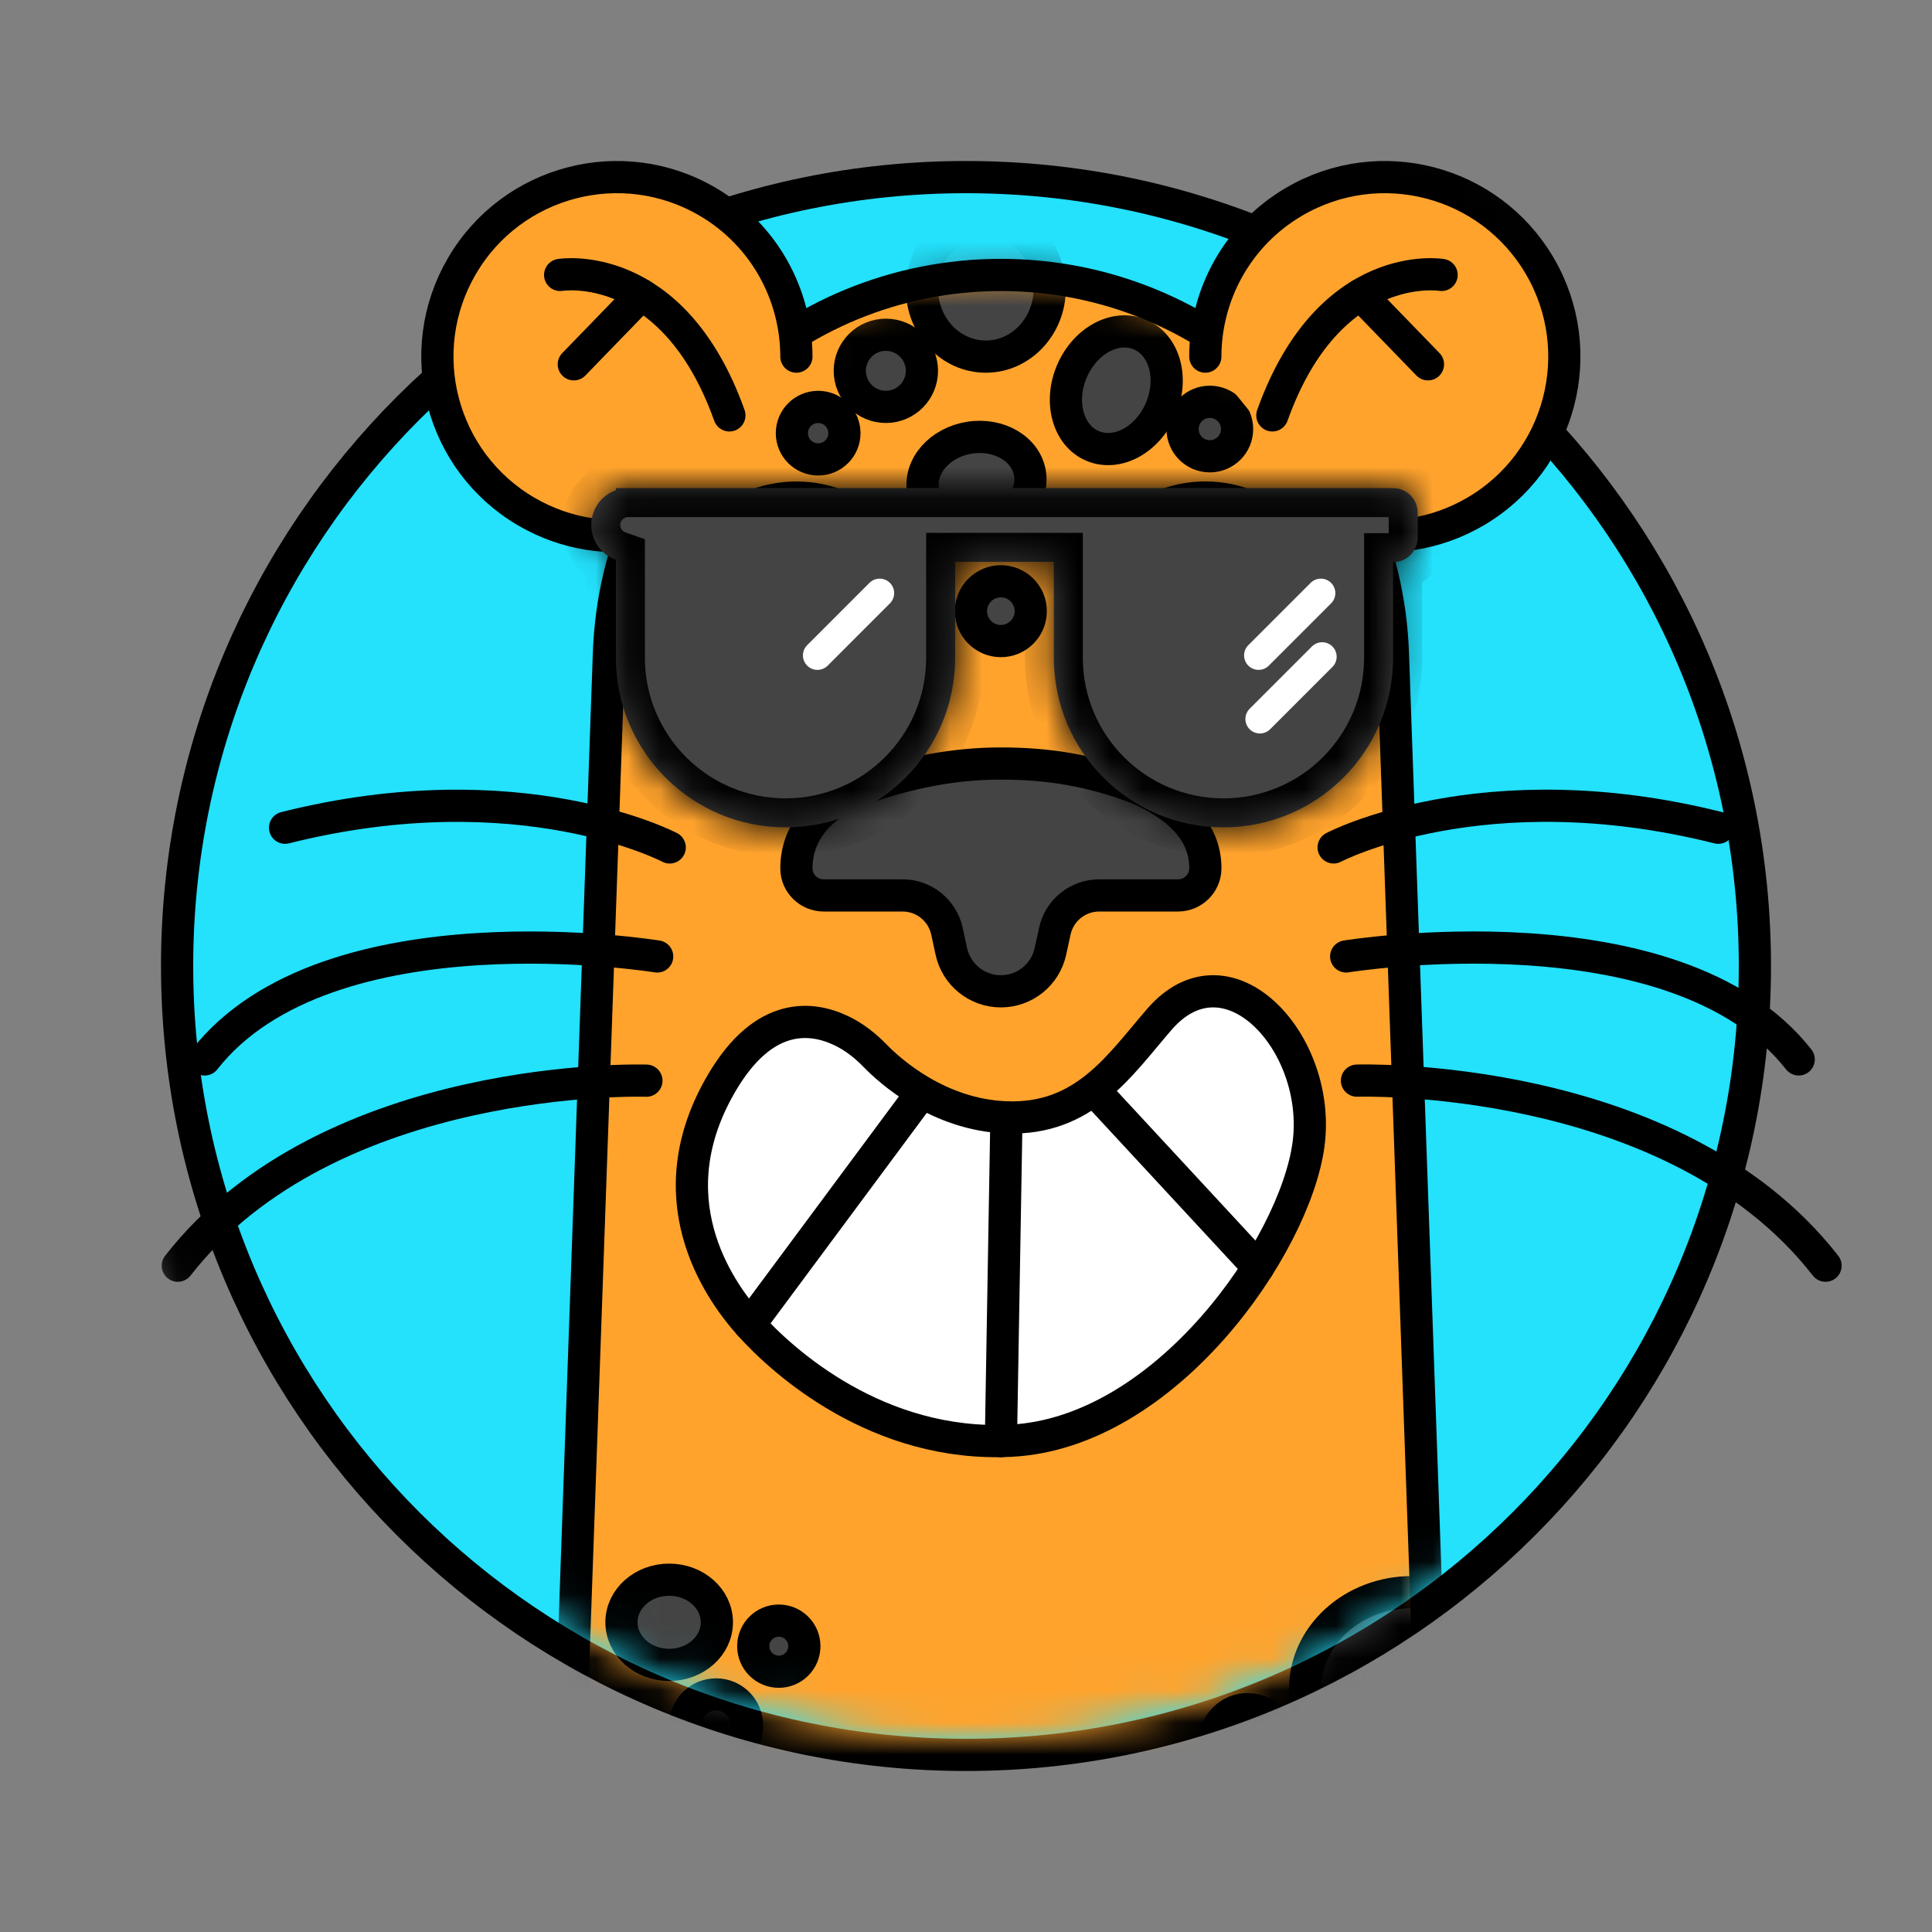
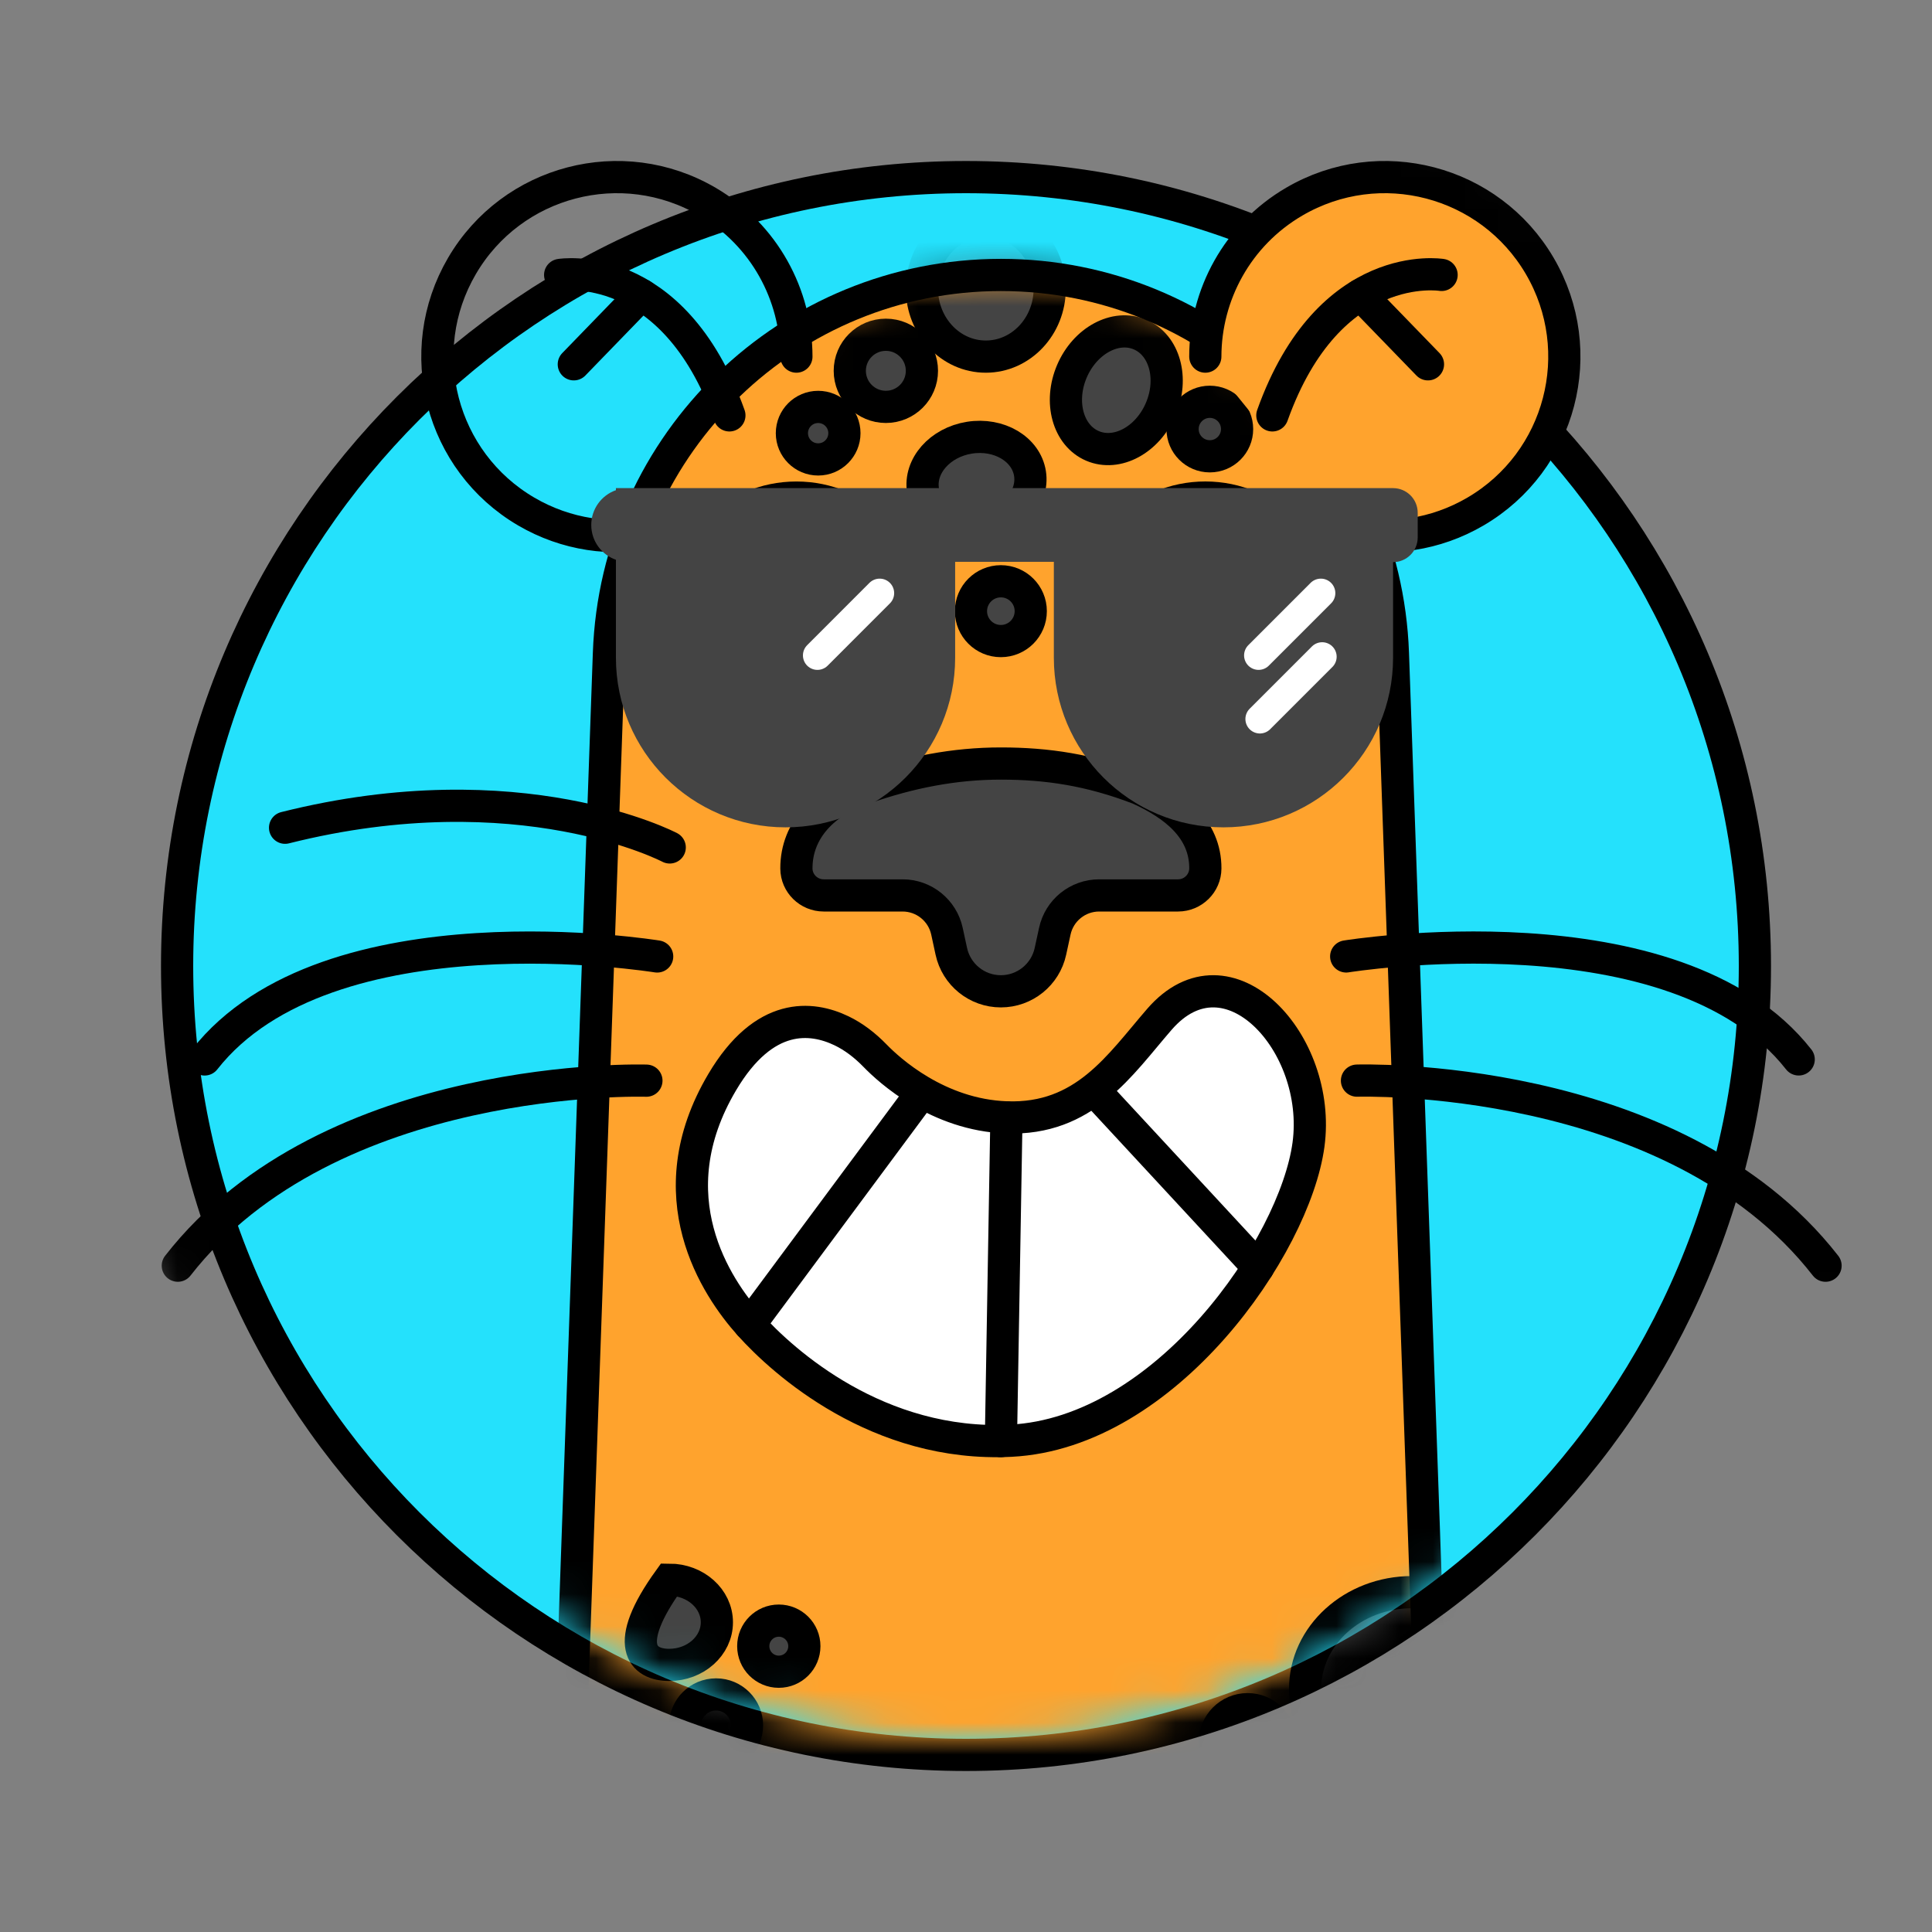
<svg xmlns="http://www.w3.org/2000/svg" width="60" height="60" viewBox="0 0 60 60" fill="none">
  <rect x="0" y="0" width="60" height="60" fill="#808080" stroke="none" />
  <path d="M30 54.5C43.531 54.5 54.5 43.531 54.5 30C54.5 16.469 43.531 5.5 30 5.5C16.469 5.5 5.5 16.469 5.5 30C5.5 43.531 16.469 54.5 30 54.5Z" fill="#24E1FC" stroke="black" stroke-miterlimit="10" stroke-linecap="round" stroke-linejoin="round" />
  <mask id="mask0_9139_193005" style="mask-type:alpha" maskUnits="userSpaceOnUse" x="3" y="0" width="59" height="54">
    <path d="M3.999 30.538C4 30.526 4 30.513 4 30.5C4 23.906 4.998 16.522 8.671 10.8C12.318 5.116 18.649 1 29.5 1C42.83 1 50.67 6.6 55.202 13.796C59.756 21.027 61 29.919 61 36.5C61 37.861 60.465 38.809 59.591 39.558C58.691 40.328 57.428 40.888 55.98 41.413C55.484 41.593 54.963 41.77 54.432 41.95C53.449 42.282 52.434 42.626 51.492 43.02C50.026 43.632 48.633 44.402 47.625 45.544C43.318 50.424 37.019 53.5 30 53.5C23.279 53.5 17.218 50.679 12.934 46.156C11.867 45.029 10.677 44.274 9.556 43.587C9.482 43.542 9.408 43.496 9.334 43.451C8.285 42.81 7.317 42.218 6.482 41.404C4.749 39.713 3.504 36.966 3.999 30.538Z" fill="#FED521" stroke="black" stroke-miterlimit="10" stroke-linecap="round" stroke-linejoin="round" />
  </mask>
  <g mask="url(#mask0_9139_193005)">
    <path d="M15.798 108.437L18.911 20.287C19.142 13.731 24.524 8.536 31.084 8.536C37.644 8.536 43.026 13.731 43.258 20.287L46.37 108.437H15.798Z" fill="#FFA32D" />
    <mask id="mask1_9139_193005" style="mask-type:alpha" maskUnits="userSpaceOnUse" x="15" y="8" width="32" height="101">
      <path d="M15.84 108.437L18.953 20.287C19.184 13.731 24.566 8.536 31.126 8.536C37.686 8.536 43.068 13.731 43.3 20.287L46.412 108.437H15.84Z" fill="#FFA32D" />
    </mask>
    <g mask="url(#mask1_9139_193005)">
      <path d="M31.082 19.909C31.596 19.909 32.011 19.493 32.011 18.98C32.011 18.468 31.596 18.052 31.082 18.052C30.57 18.052 30.154 18.468 30.154 18.98C30.154 19.493 30.57 19.909 31.082 19.909Z" fill="#444444" stroke="black" stroke-miterlimit="10" />
      <path d="M30.544 16.346C31.462 16.2 32.107 15.466 31.987 14.705C31.866 13.945 31.024 13.447 30.107 13.593C29.19 13.739 28.544 14.473 28.665 15.233C28.786 15.993 29.627 16.491 30.544 16.346Z" fill="#444444" stroke="black" stroke-miterlimit="10" />
      <path d="M27.511 12.636C28.13 12.636 28.631 12.135 28.631 11.516C28.631 10.898 28.13 10.396 27.511 10.396C26.892 10.396 26.391 10.898 26.391 11.516C26.391 12.135 26.892 12.636 27.511 12.636Z" fill="#444444" stroke="black" stroke-miterlimit="10" />
      <path d="M25.409 14.268C25.859 14.268 26.224 13.903 26.224 13.453C26.224 13.002 25.859 12.637 25.409 12.637C24.958 12.637 24.593 13.002 24.593 13.453C24.593 13.903 24.958 14.268 25.409 14.268Z" fill="#444444" stroke="black" stroke-miterlimit="10" />
      <path d="M30.615 11.075C31.711 11.075 32.6 10.13 32.6 8.965C32.6 7.799 31.711 6.854 30.615 6.854C29.519 6.854 28.631 7.799 28.631 8.965C28.631 10.13 29.519 11.075 30.615 11.075Z" fill="#444444" stroke="black" stroke-miterlimit="10" />
      <path d="M36.046 12.709C36.455 11.754 36.169 10.716 35.407 10.39C34.646 10.065 33.698 10.575 33.289 11.53C32.881 12.485 33.167 13.523 33.928 13.848C34.689 14.174 35.638 13.664 36.046 12.709Z" fill="#444444" stroke="black" stroke-miterlimit="10" />
      <path d="M37.572 14.171C38.04 14.171 38.419 13.792 38.419 13.325C38.419 12.857 38.04 12.478 37.572 12.478C37.105 12.478 36.726 12.857 36.726 13.325C36.726 13.792 37.105 14.171 37.572 14.171Z" fill="#444444" stroke="black" stroke-miterlimit="10" />
      <path d="M43.85 55.465C45.682 55.465 47.168 54.118 47.168 52.456C47.168 50.794 45.682 49.446 43.85 49.446C42.017 49.446 40.531 50.794 40.531 52.456C40.531 54.118 42.017 55.465 43.85 55.465Z" fill="#444444" stroke="black" stroke-miterlimit="10" />
      <path d="M38.745 55.12C39.309 55.12 39.766 54.664 39.766 54.1C39.766 53.537 39.309 53.08 38.745 53.08C38.182 53.08 37.725 53.537 37.725 54.1C37.725 54.664 38.182 55.12 38.745 55.12Z" fill="#444444" stroke="black" stroke-miterlimit="10" />
      <path d="M22.238 54.544C22.768 54.544 23.199 54.114 23.199 53.583C23.199 53.052 22.768 52.622 22.238 52.622C21.707 52.622 21.276 53.052 21.276 53.583C21.276 54.114 21.707 54.544 22.238 54.544Z" fill="#444444" stroke="black" stroke-miterlimit="10" />
      <path d="M24.186 51.917C24.625 51.917 24.98 51.562 24.98 51.123C24.98 50.685 24.625 50.33 24.186 50.33C23.748 50.33 23.393 50.685 23.393 51.123C23.393 51.562 23.748 51.917 24.186 51.917Z" fill="#444444" stroke="black" stroke-miterlimit="10" />
-       <path d="M20.781 51.705C21.6 51.705 22.263 51.112 22.263 50.382C22.263 49.651 21.6 49.059 20.781 49.059C19.963 49.059 19.3 49.651 19.3 50.382C19.3 51.112 19.963 51.705 20.781 51.705Z" fill="#444444" stroke="black" stroke-miterlimit="10" />
-       <path d="M18.154 61.088C19.98 61.088 21.461 59.607 21.461 57.781C21.461 55.954 19.98 54.474 18.154 54.474C16.327 54.474 14.847 55.954 14.847 57.781C14.847 59.607 16.327 61.088 18.154 61.088Z" fill="#444444" stroke="black" stroke-miterlimit="10" />
+       <path d="M20.781 51.705C21.6 51.705 22.263 51.112 22.263 50.382C22.263 49.651 21.6 49.059 20.781 49.059C19.3 51.112 19.963 51.705 20.781 51.705Z" fill="#444444" stroke="black" stroke-miterlimit="10" />
    </g>
    <path d="M15.798 108.44L18.911 20.29C19.142 13.734 24.524 8.539 31.084 8.539C37.644 8.539 43.026 13.734 43.258 20.29L46.37 108.44H15.798Z" stroke="black" stroke-miterlimit="10" />
    <path d="M37.433 22.507C39.381 22.507 40.961 20.928 40.961 18.98C40.961 17.032 39.381 15.452 37.433 15.452C35.485 15.452 33.905 17.032 33.905 18.98C33.905 20.928 35.485 22.507 37.433 22.507Z" fill="white" stroke="black" stroke-miterlimit="10" />
    <path d="M37.433 19.686C37.822 19.686 38.138 19.37 38.138 18.98C38.138 18.591 37.822 18.275 37.433 18.275C37.043 18.275 36.727 18.591 36.727 18.98C36.727 19.37 37.043 19.686 37.433 19.686Z" fill="black" />
    <path d="M24.733 22.508C26.681 22.508 28.261 20.928 28.261 18.98C28.261 17.032 26.681 15.453 24.733 15.453C22.785 15.453 21.206 17.032 21.206 18.98C21.206 20.928 22.785 22.508 24.733 22.508Z" fill="white" stroke="black" stroke-miterlimit="10" />
    <path d="M24.734 19.686C25.123 19.686 25.439 19.37 25.439 18.98C25.439 18.591 25.123 18.275 24.734 18.275C24.344 18.275 24.028 18.591 24.028 18.98C24.028 19.37 24.344 19.686 24.734 19.686Z" fill="black" />
    <path d="M35.363 24.491C33.841 23.907 32.515 23.712 31.083 23.712C29.651 23.712 28.261 23.977 26.803 24.491C25.635 24.878 24.727 25.751 24.733 26.974C24.736 27.436 25.117 27.808 25.58 27.808H28.03C28.694 27.808 29.268 28.271 29.409 28.92L29.544 29.545C29.701 30.269 30.342 30.786 31.083 30.786C31.824 30.786 32.465 30.269 32.622 29.545L32.758 28.92C32.898 28.271 33.472 27.808 34.136 27.808H36.586C37.05 27.808 37.431 27.433 37.433 26.969C37.437 25.748 36.483 24.995 35.363 24.491Z" fill="#444444" stroke="black" stroke-miterlimit="10" />
-     <path d="M20.314 16.528C19.004 16.806 17.59 16.616 16.342 15.886C13.685 14.331 12.793 10.916 14.347 8.259C15.902 5.602 19.317 4.709 21.974 6.264C23.744 7.3 24.731 9.162 24.733 11.075" fill="#FFA32D" />
    <path d="M20.314 16.528C19.004 16.806 17.59 16.616 16.342 15.886C13.685 14.331 12.793 10.916 14.347 8.259C15.902 5.602 19.317 4.709 21.974 6.264C23.744 7.3 24.731 9.162 24.733 11.075" stroke="black" stroke-miterlimit="10" stroke-linecap="round" />
    <path d="M22.652 12.9C20.889 7.961 17.396 8.538 17.396 8.538" stroke="black" stroke-miterlimit="10" stroke-linecap="round" stroke-linejoin="round" />
    <path d="M19.915 9.153L17.82 11.314" stroke="black" stroke-miterlimit="10" stroke-linecap="round" stroke-linejoin="round" />
    <path d="M41.851 16.528C43.162 16.806 44.576 16.616 45.823 15.886C48.48 14.331 49.373 10.916 47.818 8.259C46.263 5.602 42.848 4.709 40.191 6.264C38.421 7.3 37.434 9.162 37.432 11.075" fill="#FFA32D" />
    <path d="M41.851 16.528C43.162 16.806 44.576 16.616 45.823 15.886C48.48 14.331 49.373 10.916 47.818 8.259C46.263 5.602 42.848 4.709 40.191 6.264C38.421 7.3 37.434 9.162 37.432 11.075" stroke="black" stroke-miterlimit="10" stroke-linecap="round" />
    <path d="M39.514 12.9C41.278 7.961 44.77 8.538 44.77 8.538" stroke="black" stroke-miterlimit="10" stroke-linecap="round" stroke-linejoin="round" />
    <path d="M42.252 9.153L44.347 11.314" stroke="black" stroke-miterlimit="10" stroke-linecap="round" stroke-linejoin="round" />
    <path d="M27.174 32.784C26.861 32.462 26.513 32.194 26.131 32.011C25.21 31.57 23.737 31.397 22.428 33.608C20.332 37.147 22.248 39.985 23.279 41.136C24.323 42.3 27.268 44.951 31.393 44.743C36.209 44.5 40.206 38.707 40.636 35.551C41.065 32.394 38.132 29.204 36.007 31.655C34.774 33.076 33.686 34.788 31.256 34.701C29.132 34.625 27.619 33.243 27.174 32.784Z" fill="white" stroke="black" stroke-miterlimit="10" />
    <path d="M28.617 33.945L23.281 41.136" stroke="black" stroke-miterlimit="10" stroke-linecap="round" />
    <path d="M31.256 34.702L31.084 44.755" stroke="black" stroke-miterlimit="10" stroke-linecap="round" />
    <path d="M34.063 33.945L39.073 39.354" stroke="black" stroke-miterlimit="10" stroke-linecap="round" />
-     <path d="M41.417 26.317C41.417 26.317 46.06 23.871 53.363 25.706" stroke="black" stroke-miterlimit="10" stroke-linecap="round" />
    <path d="M41.807 29.703C41.807 29.703 52.04 28.034 55.86 32.901" stroke="black" stroke-miterlimit="10" stroke-linecap="round" />
    <path d="M42.142 33.56C42.142 33.56 51.97 33.242 56.694 39.307" stroke="black" stroke-miterlimit="10" stroke-linecap="round" />
    <path d="M20.799 26.318C20.799 26.318 16.156 23.872 8.853 25.706" stroke="black" stroke-miterlimit="10" stroke-linecap="round" />
    <path d="M20.409 29.704C20.409 29.704 10.175 28.034 6.355 32.902" stroke="black" stroke-miterlimit="10" stroke-linecap="round" />
    <path d="M20.075 33.561C20.075 33.561 10.246 33.242 5.522 39.307" stroke="black" stroke-miterlimit="10" stroke-linecap="round" />
    <mask id="path-42-inside-1_9139_193005" fill="white">
      <path fill-rule="evenodd" clip-rule="evenodd" d="M19.128 15.159H29.642H29.663H32.728H32.993H43.262H43.263V15.159C43.686 15.16 44.028 15.502 44.028 15.925V16.692C44.028 17.114 43.686 17.457 43.263 17.458V20.427C43.263 23.336 40.904 25.694 37.995 25.694C35.086 25.694 32.728 23.336 32.728 20.427V17.448H29.663V20.427C29.663 23.336 27.305 25.694 24.396 25.694C21.486 25.694 19.128 23.336 19.128 20.427V17.384C18.682 17.228 18.362 16.803 18.362 16.304C18.362 15.804 18.682 15.379 19.128 15.223V15.159Z" />
    </mask>
    <path fill-rule="evenodd" clip-rule="evenodd" d="M19.128 15.159H29.642H29.663H32.728H32.993H43.262H43.263V15.159C43.686 15.16 44.028 15.502 44.028 15.925V16.692C44.028 17.114 43.686 17.457 43.263 17.458V20.427C43.263 23.336 40.904 25.694 37.995 25.694C35.086 25.694 32.728 23.336 32.728 20.427V17.448H29.663V20.427C29.663 23.336 27.305 25.694 24.396 25.694C21.486 25.694 19.128 23.336 19.128 20.427V17.384C18.682 17.228 18.362 16.803 18.362 16.304C18.362 15.804 18.682 15.379 19.128 15.223V15.159Z" fill="#444444" />
-     <path d="M19.128 15.159V14.259H18.228V15.159H19.128ZM43.263 15.159H44.163V14.259H43.263V15.159ZM43.263 15.159H42.363V16.058L43.262 16.059L43.263 15.159ZM43.263 17.458L43.262 16.558L42.363 16.559V17.458H43.263ZM32.728 17.448H33.628V16.548H32.728V17.448ZM29.663 17.448V16.548H28.763V17.448H29.663ZM19.128 17.384H20.028V16.745L19.425 16.535L19.128 17.384ZM19.128 15.223L19.425 16.073L20.028 15.862V15.223H19.128ZM29.642 14.259H19.128V16.059H29.642V14.259ZM29.663 14.259H29.642V16.059H29.663V14.259ZM32.728 14.259H29.663V16.059H32.728V14.259ZM32.993 14.259H32.728V16.059H32.993V14.259ZM43.262 14.259H32.993V16.059H43.262V14.259ZM43.263 14.259H43.262V16.059H43.263V14.259ZM44.163 15.159V15.159H42.363V15.159H44.163ZM43.262 16.059C43.188 16.059 43.128 15.999 43.128 15.925H44.928C44.928 15.006 44.183 14.26 43.264 14.259L43.262 16.059ZM43.128 15.925V16.692H44.928V15.925H43.128ZM43.128 16.692C43.128 16.618 43.188 16.558 43.262 16.558L43.264 18.358C44.183 18.357 44.928 17.611 44.928 16.692H43.128ZM44.163 20.427V17.458H42.363V20.427H44.163ZM37.995 26.594C41.401 26.594 44.163 23.833 44.163 20.427H42.363C42.363 22.839 40.407 24.794 37.995 24.794V26.594ZM31.828 20.427C31.828 23.833 34.589 26.594 37.995 26.594V24.794C35.583 24.794 33.628 22.839 33.628 20.427H31.828ZM31.828 17.448V20.427H33.628V17.448H31.828ZM29.663 18.348H32.728V16.548H29.663V18.348ZM30.563 20.427V17.448H28.763V20.427H30.563ZM24.396 26.594C27.802 26.594 30.563 23.833 30.563 20.427H28.763C28.763 22.839 26.808 24.794 24.396 24.794V26.594ZM18.228 20.427C18.228 23.833 20.989 26.594 24.396 26.594V24.794C21.983 24.794 20.028 22.839 20.028 20.427H18.228ZM18.228 17.384V20.427H20.028V17.384H18.228ZM17.462 16.304C17.462 17.198 18.035 17.955 18.831 18.234L19.425 16.535C19.329 16.501 19.262 16.409 19.262 16.304H17.462ZM18.831 14.374C18.035 14.652 17.462 15.41 17.462 16.304H19.262C19.262 16.198 19.329 16.107 19.425 16.073L18.831 14.374ZM18.228 15.159V15.223H20.028V15.159H18.228Z" fill="black" mask="url(#path-42-inside-1_9139_193005)" />
    <path d="M39.086 20.354L41.02 18.42" stroke="white" stroke-width="0.9" stroke-linecap="round" />
    <path d="M25.386 20.354L27.319 18.42" stroke="white" stroke-width="0.9" stroke-linecap="round" />
    <path d="M39.127 22.329L41.061 20.395" stroke="white" stroke-width="0.9" stroke-linecap="round" />
  </g>
</svg>